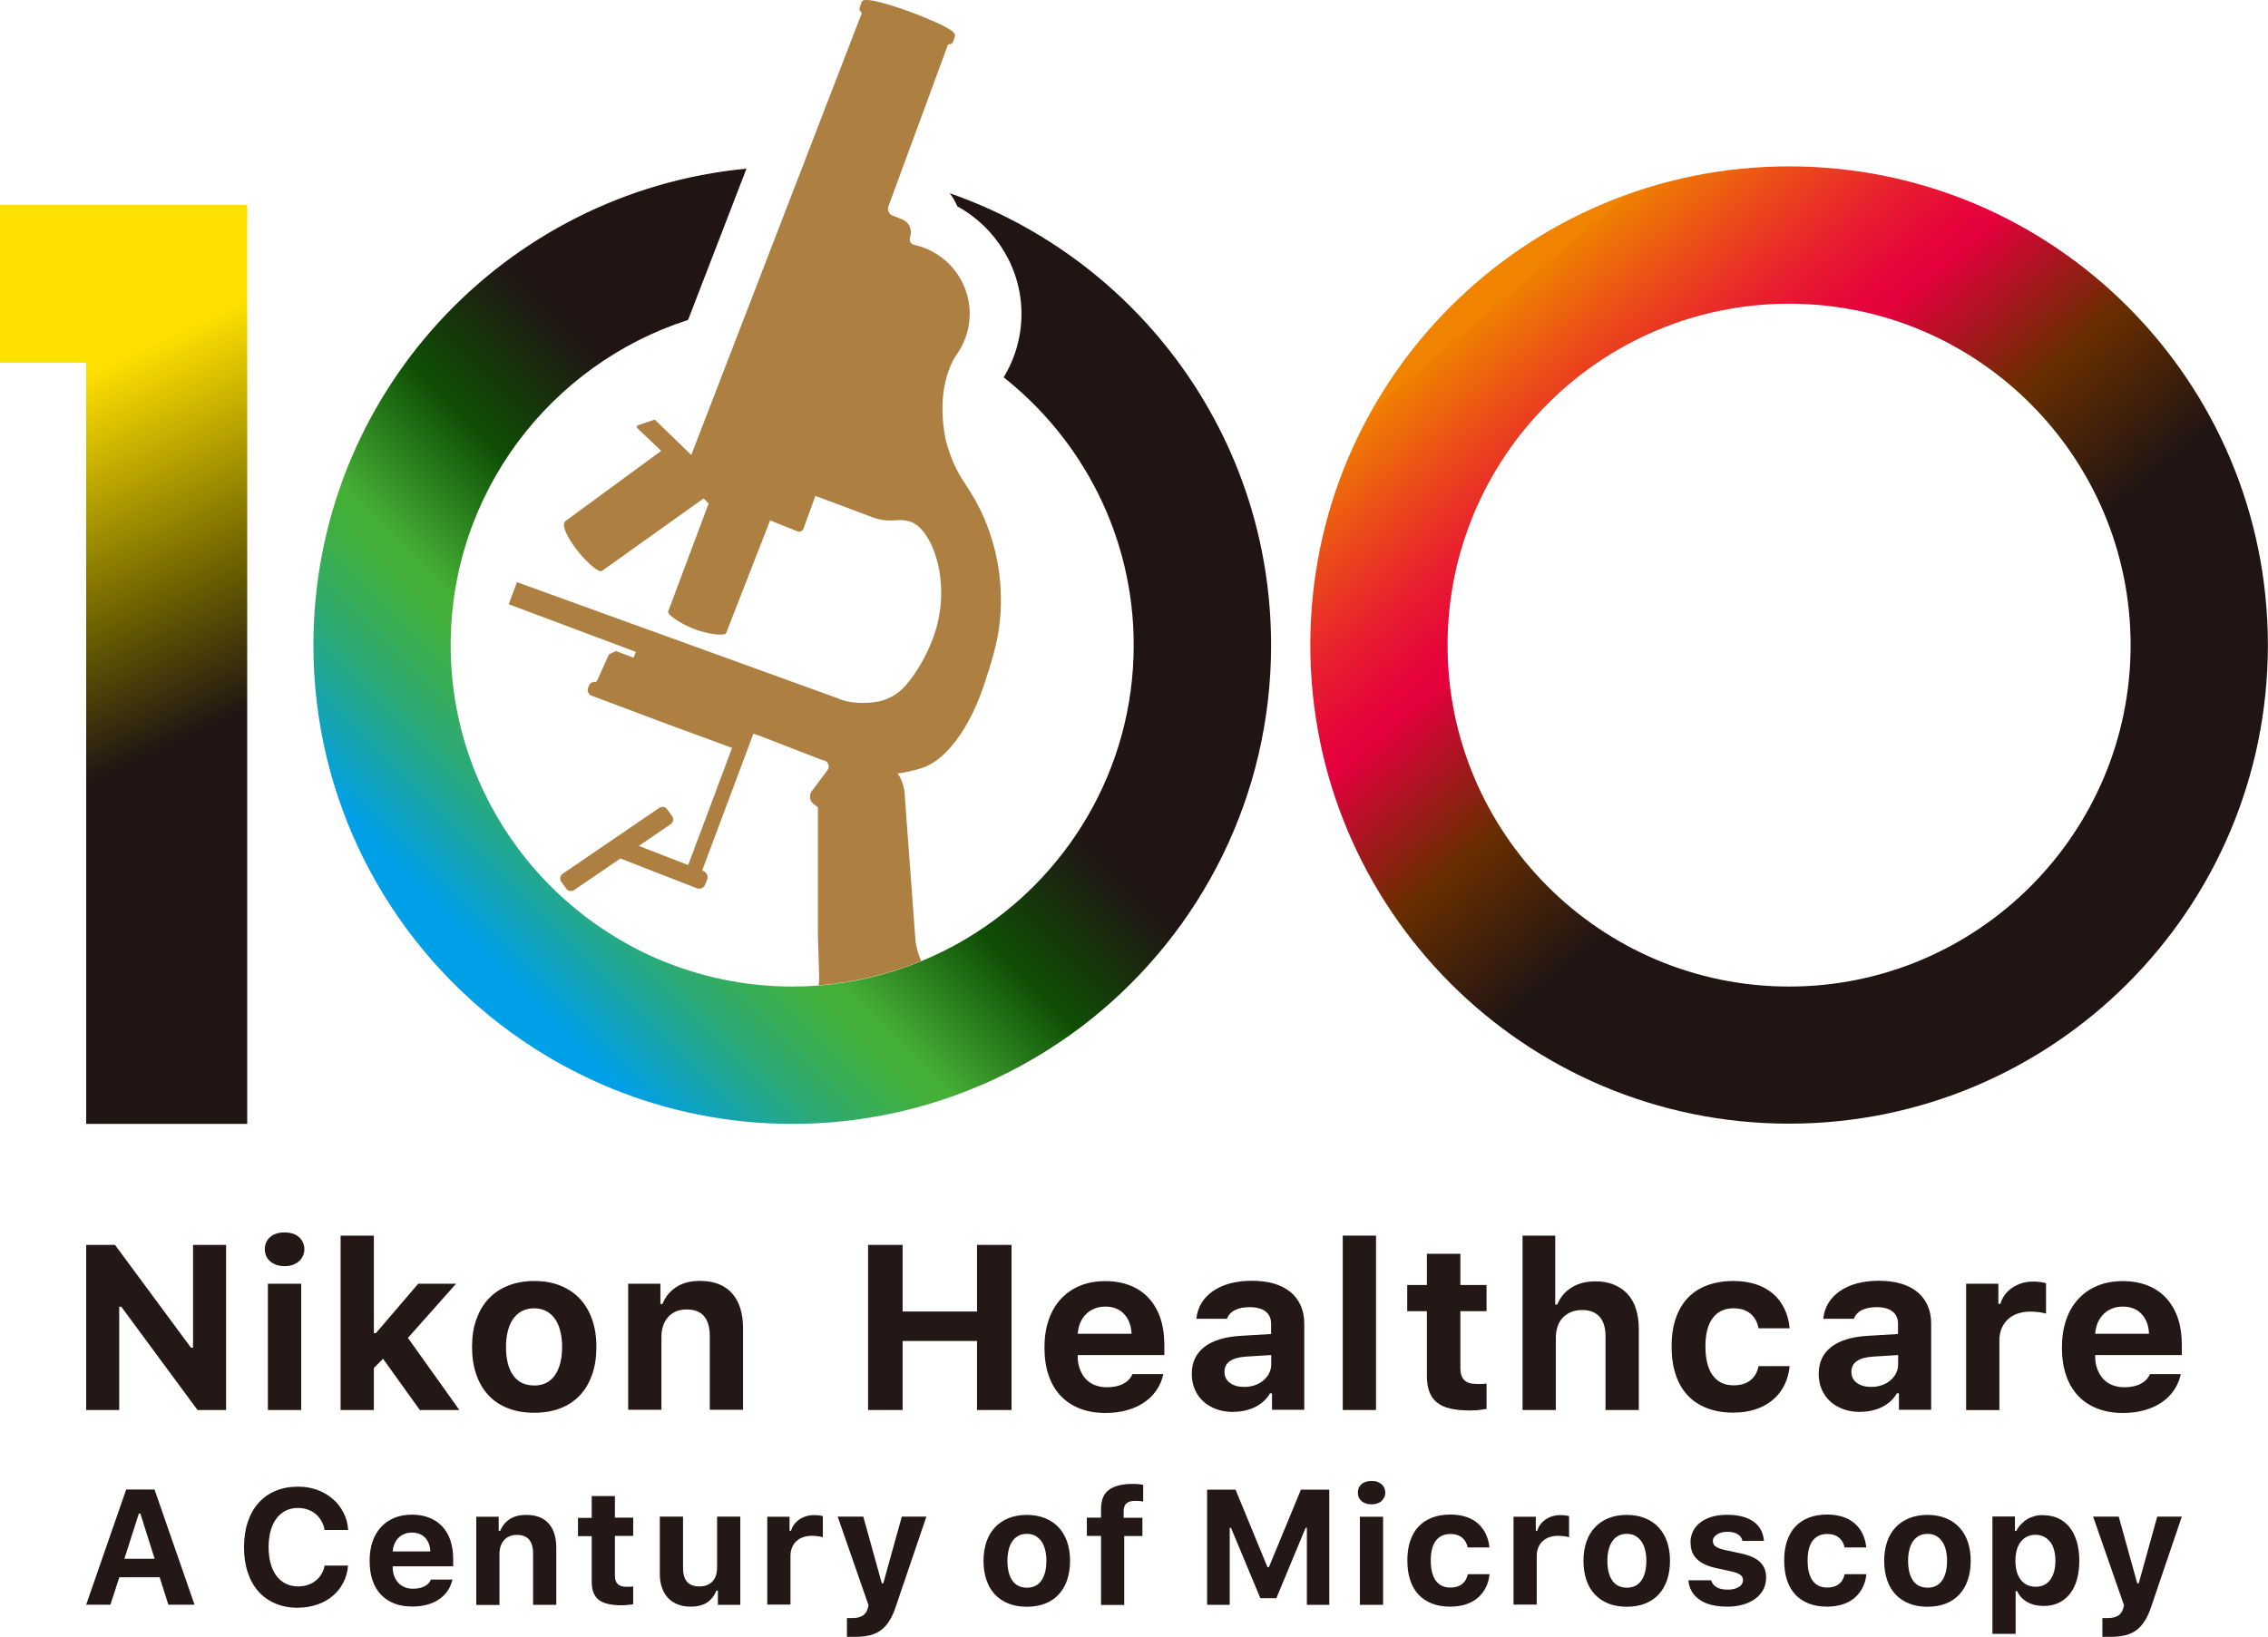
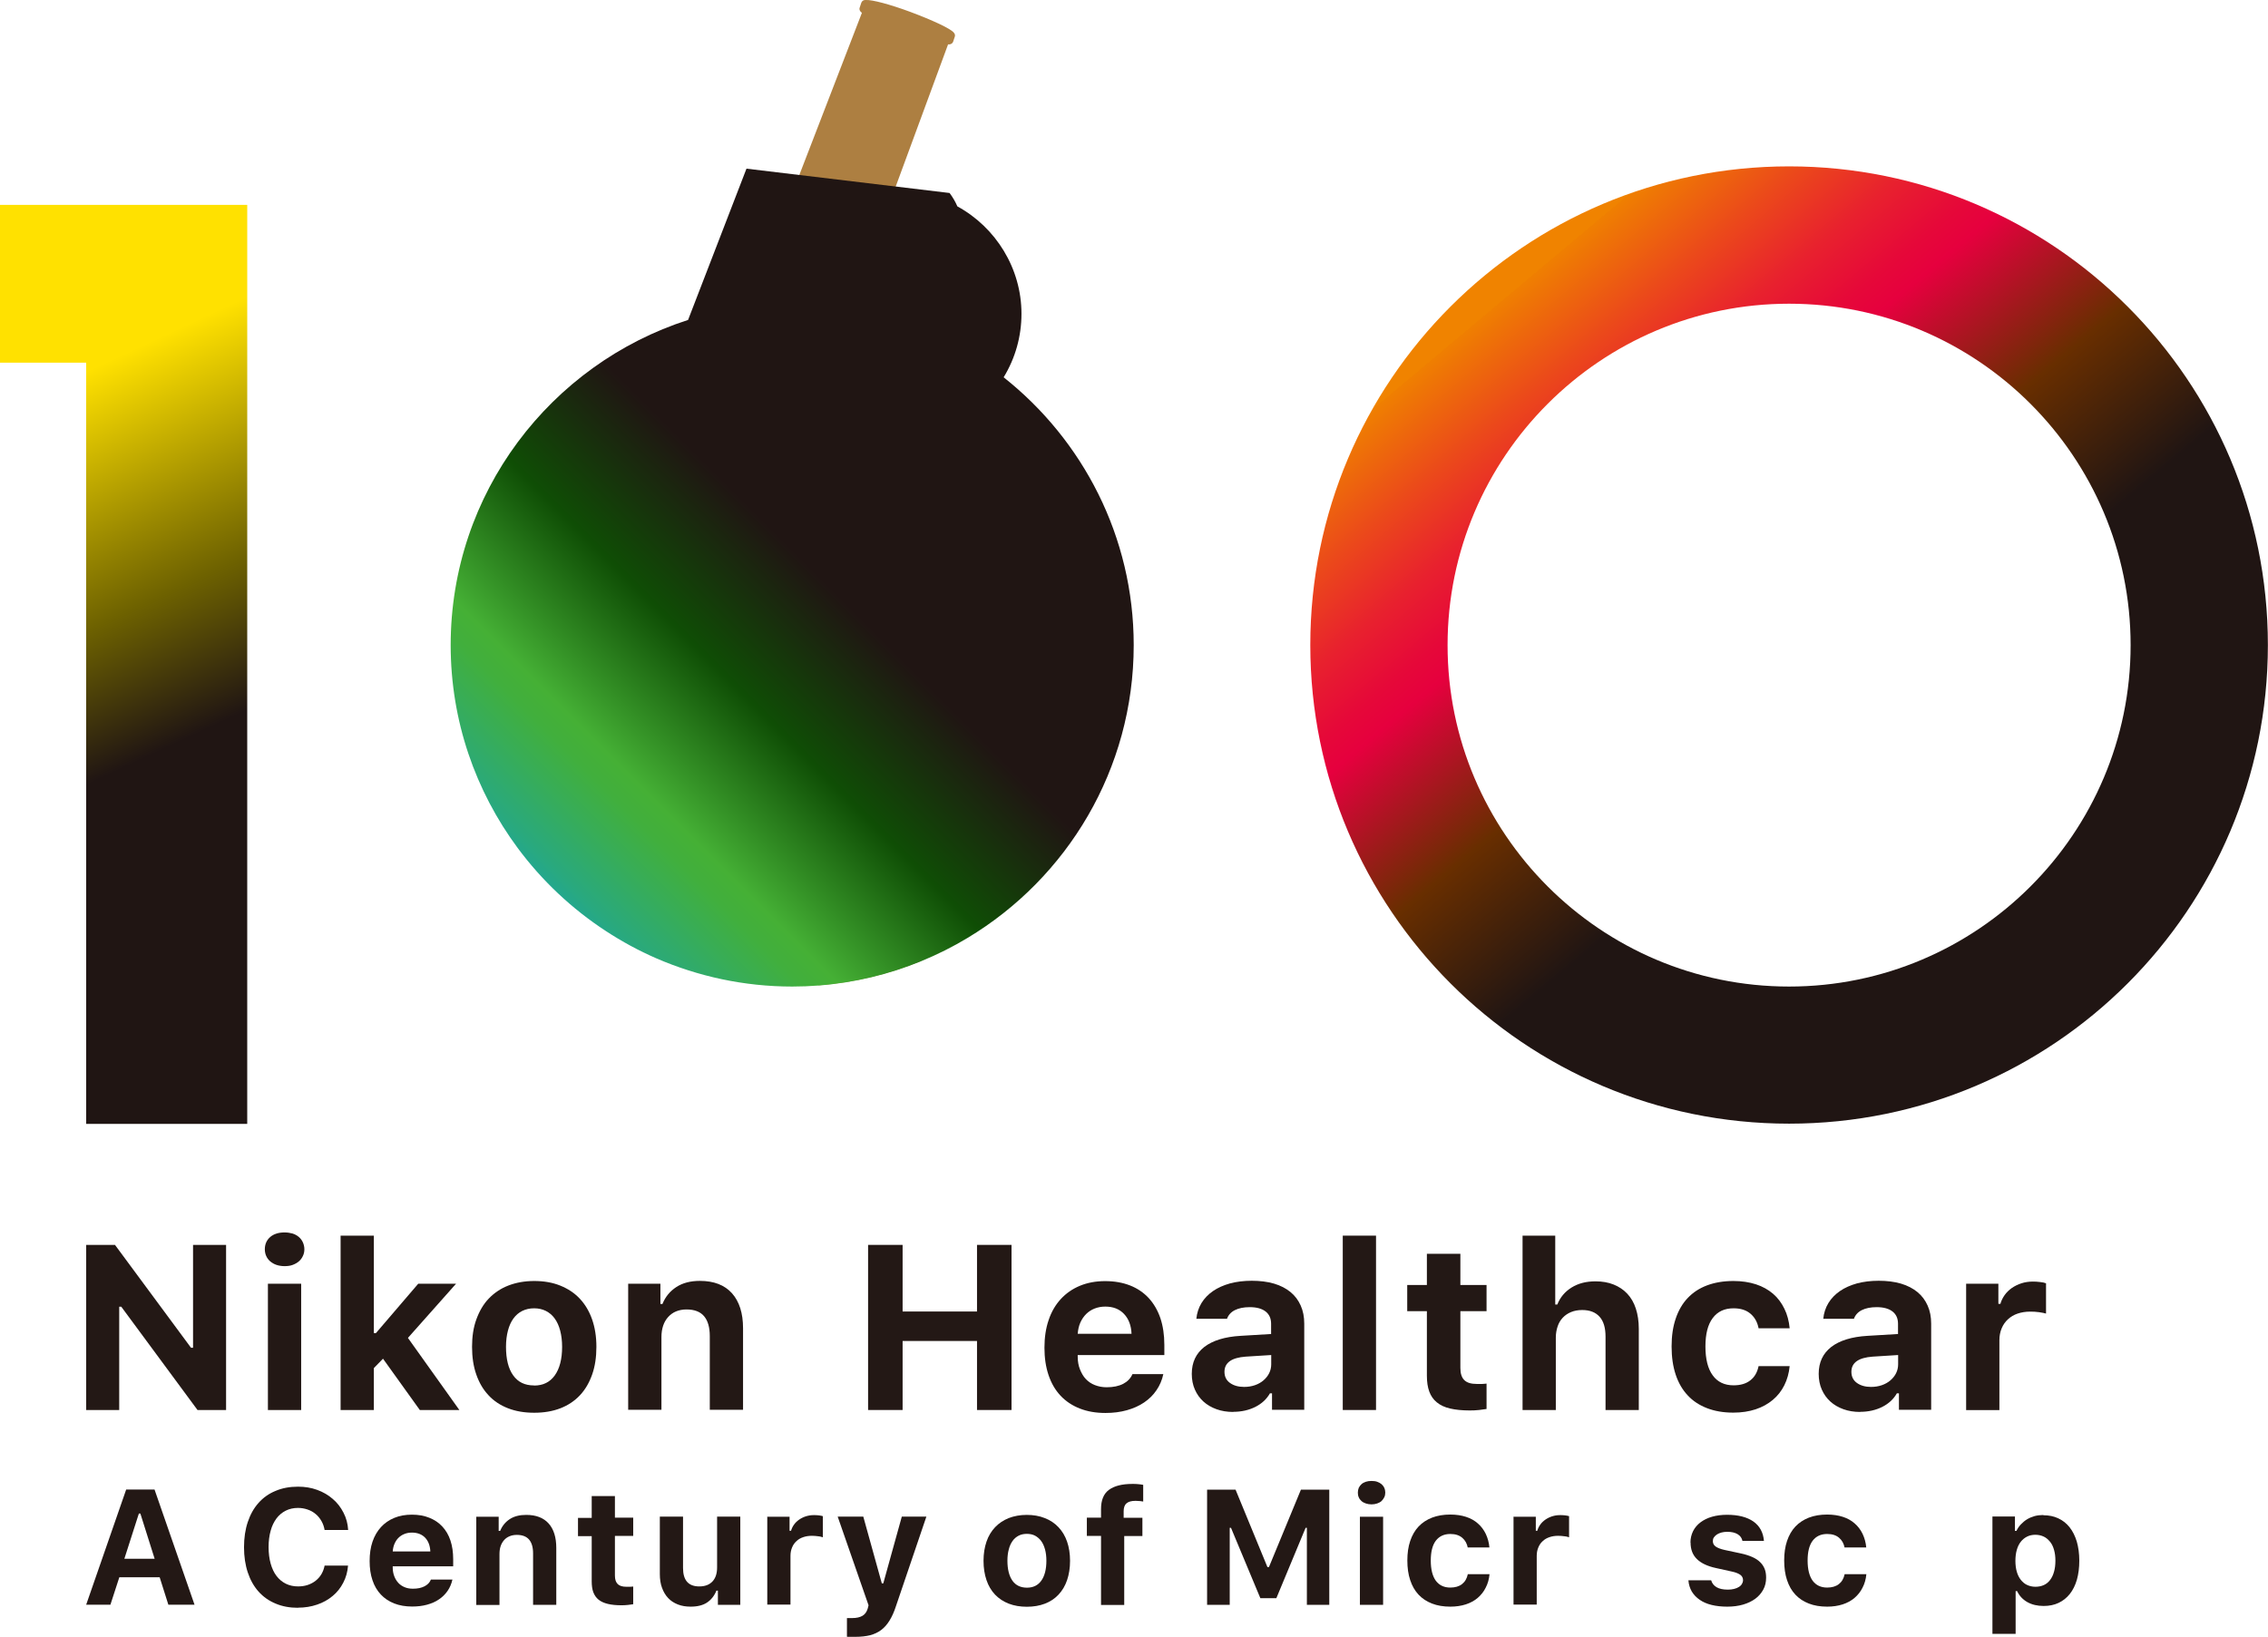
<svg xmlns="http://www.w3.org/2000/svg" id="b" viewBox="0 0 198.43 143.25">
  <defs>
    <style>.g{fill:none;}.h{fill:url(#f);}.i{fill:url(#e);}.j{fill:url(#d);}.k{fill:#231815;}.l{fill:#ad7f41;}</style>
    <linearGradient id="d" x1="-3.42" y1="19.53" x2="31.24" y2="93.87" gradientUnits="userSpaceOnUse">
      <stop offset=".2" stop-color="#ffe100" />
      <stop offset=".45" stop-color="#6e6200" />
      <stop offset=".6" stop-color="#201513" />
    </linearGradient>
    <linearGradient id="e" x1="117.14" y1="9.52" x2="173.8" y2="77.03" gradientUnits="userSpaceOnUse">
      <stop offset=".25" stop-color="#f08300" />
      <stop offset=".25" stop-color="#ef7f01" />
      <stop offset=".34" stop-color="#eb481b" />
      <stop offset=".41" stop-color="#e8212e" />
      <stop offset=".47" stop-color="#e60839" />
      <stop offset=".5" stop-color="#e6003e" />
      <stop offset=".65" stop-color="#682e00" />
      <stop offset=".8" stop-color="#201513" />
    </linearGradient>
    <linearGradient id="f" x1="28.24" y1="97.52" x2="84.78" y2="40.98" gradientUnits="userSpaceOnUse">
      <stop offset=".25" stop-color="#00a0e9" />
      <stop offset=".31" stop-color="#14a4b4" />
      <stop offset=".37" stop-color="#29a97e" />
      <stop offset=".43" stop-color="#38ad56" />
      <stop offset=".47" stop-color="#41af3d" />
      <stop offset=".5" stop-color="#45b035" />
      <stop offset=".65" stop-color="#0f4e05" />
      <stop offset=".8" stop-color="#201513" />
    </linearGradient>
  </defs>
  <g id="c">
    <path class="j" d="M21.63,17.94v80.42H7.54V31.74H0v-13.81h21.63Z" />
    <path class="i" d="M156.53,26.58c16.48,0,29.88,13.4,29.88,29.88s-13.4,29.88-29.88,29.88-29.88-13.4-29.88-29.88,13.4-29.88,29.88-29.88h0ZM156.53,14.56c-23.14,0-41.89,18.76-41.89,41.89s18.76,41.89,41.89,41.89,41.89-18.76,41.89-41.89-18.76-41.89-41.89-41.89h0Z" />
    <polygon class="g" points="84.44 42.34 84.44 42.34 84.44 42.33 84.44 42.34" />
    <path class="l" d="M84.46,42.36l-.02-.03s0,0,0,0c0,0,0,.01.01.02Z" />
    <path class="l" d="M80.08,82.1l-.91-12.31c0-.79-.24-1.52-.65-2.13.06.09,1.32-.22,1.5-.26.55-.13,1.08-.32,1.57-.62.8-.49,1.47-1.2,2.03-1.94,1.15-1.51,1.95-3.3,2.54-5.1.54-1.63,1.05-3.26,1.27-4.97.43-3.4-.12-6.9-1.59-10-.4-.85-.88-1.65-1.4-2.43,0,0,0,0,0-.01h0c-.76-1.09-1.33-2.39-1.7-3.83-.89-4.41.56-6.89.9-7.39.75-1.02,1.2-2.28,1.2-3.65,0-2.96-2.08-5.43-4.86-6.03-.31-.07-.47-.39-.36-.69.23-.62-.08-1.31-.7-1.55l-.77-.3c-.34-.1-.54-.46-.43-.81l5.23-14.2c.19.04.38-.06.44-.23l.14-.42c.05-.12.02-.26-.07-.36-.26-.36-1.92-1.12-3.82-1.83C77.86.38,76.31-.03,75.76,0c-.18-.02-.34.07-.4.23l-.14.42c-.07.17.02.37.19.47l-14.93,38.7-3.2-3.1-1.47.5c-.1.04-.13.17-.06.24l2.1,2-8.36,6.13c-.3.21-.17.91.68,2.13.85,1.22,2.19,2.46,2.49,2.25l8.9-6.35.44.45-3.54,9.44c-.11.28,1.14,1.11,2.3,1.55,1.16.44,2.66.63,2.77.35l3.85-9.87,2.42.97c.19.07.41-.03.49-.22l1.05-2.89s2.44.91,2.44.91l2.58.97c.65.24,1.34.32,2.03.25.48-.05.93,0,1.33.15,1.91.72,3.65,5.51,1.91,10.18-.61,1.63-1.46,3.05-2.42,4.16-.69.79-1.64,1.3-2.68,1.43-2.1.27-3.24-.34-3.24-.34l-28.06-10.16-.72,1.93,11.12,4.17h0s-.19.51-.19.51l-1.55-.58-.61.28-.99,2.21-.11.2c-.6-.06-.68.42-.68.42l-.05.13c-.1.26.04.56.3.66l6.42,2.41,5.88,2.16-1.4,3.75-.64,1.71-1.8,4.8-4.32-1.68,2.79-1.9c.23-.16.28-.47.12-.7l-.43-.6c-.16-.23-.47-.28-.7-.12l-8.44,5.76c-.23.16-.28.47-.12.7l.43.6c.16.23.47.28.7.12l4.04-2.76,6.69,2.61c.29.11.62-.04.73-.33l.17-.44c.11-.29-.04-.62-.33-.74l-.11-.04,4.49-11.99.95.35,5.02,1.95.19.04c.4.09.56.57.3.89,0,0,0,0,0,0l-1.35,1.8c-.27.36-.2.87.16,1.14l.37.28v11.24s.11,3.09.11,3.58c0,.18,0,.47-.06.76,3.15-.24,6.17-.98,8.98-2.13-.28-.63-.46-1.31-.51-2.01Z" />
-     <path class="h" d="M83.08,16.89c.27.36.5.75.68,1.17,3.37,1.84,5.61,5.43,5.61,9.4,0,1.98-.54,3.89-1.56,5.56,6.92,5.48,11.38,13.94,11.38,23.44,0,10.87-5.83,20.39-14.53,25.62-1.29.78-2.65,1.46-4.06,2.04-2.81,1.15-5.82,1.89-8.98,2.13-.76.06-1.53.09-2.31.09-4.22,0-8.24-.89-11.89-2.47-1.54-.67-3.01-1.47-4.4-2.38-2.99-1.95-5.61-4.42-7.73-7.28-3.68-4.97-5.86-11.11-5.86-17.75,0-13.3,8.73-24.59,20.77-28.46l5.11-13.24c-21.26,2.02-37.89,19.91-37.89,41.7,0,13.51,6.4,25.52,16.33,33.18,1.3,1,2.66,1.93,4.08,2.78,1.81,1.08,3.71,2.03,5.68,2.84,4.88,1.99,10.21,3.1,15.81,3.1,6.11,0,11.91-1.32,17.15-3.67,1.82-.82,3.58-1.77,5.25-2.83,1.32-.84,2.6-1.74,3.81-2.72,9.56-7.68,15.68-19.46,15.68-32.67,0-18.31-11.75-33.86-28.12-39.56Z" />
+     <path class="h" d="M83.08,16.89c.27.36.5.75.68,1.17,3.37,1.84,5.61,5.43,5.61,9.4,0,1.98-.54,3.89-1.56,5.56,6.92,5.48,11.38,13.94,11.38,23.44,0,10.87-5.83,20.39-14.53,25.62-1.29.78-2.65,1.46-4.06,2.04-2.81,1.15-5.82,1.89-8.98,2.13-.76.06-1.53.09-2.31.09-4.22,0-8.24-.89-11.89-2.47-1.54-.67-3.01-1.47-4.4-2.38-2.99-1.95-5.61-4.42-7.73-7.28-3.68-4.97-5.86-11.11-5.86-17.75,0-13.3,8.73-24.59,20.77-28.46l5.11-13.24Z" />
    <path class="k" d="M7.54,123.4v-14.45h2.52l6.65,9h.18v-9h2.89v14.45h-2.5l-6.67-9.04h-.18v9.04h-2.89Z" />
    <path class="k" d="M24.9,110.81c-.26,0-.5-.04-.71-.11-.21-.07-.4-.18-.55-.31s-.27-.29-.35-.47c-.08-.18-.12-.38-.12-.59s.04-.42.12-.6c.08-.18.2-.34.35-.47s.33-.23.55-.3c.21-.07.45-.1.71-.1s.5.04.71.1c.21.07.39.17.54.3.15.13.27.29.35.47.08.18.13.38.13.6s-.04.41-.13.59c-.08.18-.2.34-.35.47-.15.13-.33.23-.54.31s-.45.11-.71.11ZM23.44,112.35h2.91v11.05h-2.91v-11.05Z" />
    <path class="k" d="M36.59,112.35h3.31l-4.21,4.74,4.5,6.31h-3.46l-3.22-4.49-.8.82v3.67h-2.91v-15.26h2.91v8.53h.18l3.7-4.32Z" />
    <path class="k" d="M46.73,123.64c-.85,0-1.61-.13-2.28-.39-.67-.26-1.25-.64-1.71-1.14-.47-.5-.82-1.1-1.07-1.82-.25-.71-.37-1.52-.37-2.42s.12-1.7.38-2.41.61-1.32,1.08-1.81,1.04-.88,1.71-1.14,1.43-.4,2.27-.4,1.6.13,2.27.4,1.24.64,1.71,1.14.83,1.1,1.08,1.81c.25.71.38,1.51.38,2.41s-.12,1.71-.37,2.42c-.25.71-.6,1.32-1.07,1.82-.47.5-1.04.88-1.71,1.14-.67.26-1.44.39-2.28.39ZM46.73,121.26c.78,0,1.38-.29,1.81-.89.42-.59.64-1.42.64-2.5,0-.53-.06-1-.17-1.42-.11-.42-.27-.77-.48-1.06-.21-.29-.47-.51-.77-.66-.3-.15-.64-.23-1.03-.23s-.73.08-1.04.23c-.3.15-.56.37-.77.66s-.37.64-.48,1.06c-.11.42-.17.89-.17,1.42,0,1.08.21,1.92.63,2.5.42.59,1.02.88,1.81.88Z" />
    <path class="k" d="M54.96,112.35h2.82v1.77h.18c.25-.63.66-1.12,1.21-1.48.55-.36,1.24-.54,2.06-.54,1.23,0,2.16.36,2.81,1.08.64.72.97,1.74.97,3.06v7.14h-2.91v-6.45c0-.77-.17-1.35-.5-1.74s-.84-.59-1.54-.59c-.34,0-.64.06-.91.17-.27.11-.5.28-.69.49-.19.21-.34.46-.44.76-.1.3-.15.63-.15.99v6.37h-2.91v-11.05Z" />
    <path class="k" d="M85.48,123.4v-6.04h-6.51v6.04h-3.02v-14.45h3.02v5.83h6.51v-5.83h3.02v14.45h-3.02Z" />
    <path class="k" d="M101.78,120.26c-.11.52-.31.99-.6,1.41-.28.42-.64.77-1.08,1.07s-.94.52-1.51.68c-.57.16-1.19.24-1.87.24-.84,0-1.59-.13-2.25-.39-.66-.26-1.22-.63-1.68-1.12-.46-.49-.81-1.09-1.05-1.8s-.36-1.51-.36-2.4.12-1.71.37-2.43c.24-.72.6-1.33,1.06-1.83.46-.5,1.02-.89,1.67-1.16s1.39-.41,2.21-.41,1.54.13,2.18.38c.64.25,1.18.62,1.63,1.1.44.48.78,1.06,1.02,1.75.23.69.35,1.47.35,2.35v.89h-7.58v.15c0,.41.07.79.2,1.11s.29.61.51.84c.22.23.48.41.79.53.31.12.65.19,1.03.19.58,0,1.06-.1,1.45-.3.38-.2.65-.48.81-.85h2.71ZM96.7,114.35c-.34,0-.65.06-.93.17s-.53.27-.74.48c-.21.21-.38.46-.51.75-.13.29-.2.62-.23.98h4.71c-.03-.73-.25-1.31-.66-1.74s-.95-.64-1.64-.64Z" />
    <path class="k" d="M107.89,123.57c-.53,0-1.02-.08-1.46-.24-.44-.16-.82-.38-1.14-.67-.32-.29-.57-.64-.75-1.05-.18-.41-.27-.87-.27-1.37,0-1.01.37-1.79,1.1-2.36.73-.56,1.79-.89,3.17-.97l2.67-.16v-.9c0-.46-.16-.82-.48-1.07-.32-.25-.78-.38-1.39-.38-.53,0-.96.09-1.3.26s-.57.43-.69.76h-2.68c.05-.51.2-.97.45-1.38.25-.41.59-.76,1.01-1.05.42-.29.92-.51,1.49-.67.57-.15,1.2-.23,1.9-.23s1.38.08,1.95.25c.57.17,1.05.42,1.44.74s.68.71.89,1.18.31.99.31,1.58v7.54h-2.82v-1.44h-.18c-.29.51-.71.9-1.28,1.19-.56.28-1.21.43-1.93.43ZM108.85,121.38c.34,0,.65-.05.94-.15.29-.1.54-.24.75-.42.21-.18.38-.39.5-.63s.18-.5.18-.78v-.81l-2.23.14c-1.24.09-1.86.53-1.86,1.33,0,.41.16.74.48.97.32.23.73.35,1.24.35Z" />
    <path class="k" d="M117.48,108.14h2.91v15.26h-2.91v-15.26Z" />
    <path class="k" d="M127.77,109.73v2.73h2.29v2.29h-2.29v4.97c0,.48.11.83.34,1.06.23.23.59.34,1.09.34.19,0,.35,0,.47,0s.25-.02.39-.03v2.22c-.18.03-.4.06-.66.09-.26.03-.53.04-.81.04-.67,0-1.25-.06-1.72-.17-.47-.11-.86-.29-1.16-.54-.3-.24-.52-.56-.66-.94-.14-.38-.21-.84-.21-1.38v-5.66h-1.72v-2.29h1.72v-2.73h2.91Z" />
    <path class="k" d="M133.21,108.14h2.86v6.03h.18c.25-.63.67-1.13,1.25-1.49.58-.36,1.27-.54,2.09-.54.59,0,1.12.09,1.59.28s.86.45,1.19.8.58.78.75,1.3.26,1.11.26,1.77v7.11h-2.91v-6.42c0-.77-.17-1.35-.52-1.74s-.85-.59-1.52-.59c-.37,0-.69.06-.98.18s-.52.28-.72.49c-.2.21-.35.46-.45.76s-.16.62-.16.98v6.34h-2.91v-15.26Z" />
    <path class="k" d="M153.86,116.25c-.1-.53-.33-.95-.7-1.27-.37-.32-.86-.48-1.49-.48-.79,0-1.39.28-1.82.85s-.64,1.4-.64,2.49.21,1.95.64,2.53c.42.58,1.03.87,1.82.87.6,0,1.09-.14,1.46-.43.37-.28.62-.7.73-1.25h2.72c-.06.62-.22,1.18-.47,1.68-.25.5-.59.93-1.01,1.28-.42.35-.92.63-1.5.82-.58.19-1.23.29-1.95.29-.86,0-1.63-.13-2.3-.39s-1.24-.63-1.69-1.12c-.46-.49-.81-1.09-1.05-1.81s-.36-1.54-.36-2.47.12-1.73.36-2.44c.24-.71.59-1.32,1.05-1.8.46-.49,1.03-.86,1.7-1.11.67-.25,1.44-.38,2.3-.38.73,0,1.38.1,1.97.29.58.19,1.08.47,1.5.83s.74.8.99,1.31c.25.51.4,1.08.46,1.71h-2.72Z" />
    <path class="k" d="M162.74,123.57c-.53,0-1.02-.08-1.46-.24-.44-.16-.82-.38-1.14-.67-.32-.29-.57-.64-.75-1.05-.18-.41-.27-.87-.27-1.37,0-1.01.37-1.79,1.1-2.36.73-.56,1.79-.89,3.17-.97l2.67-.16v-.9c0-.46-.16-.82-.48-1.07-.32-.25-.78-.38-1.39-.38-.53,0-.96.09-1.3.26s-.57.43-.69.76h-2.68c.05-.51.2-.97.45-1.38.25-.41.59-.76,1.01-1.05.42-.29.92-.51,1.49-.67.57-.15,1.2-.23,1.9-.23s1.38.08,1.95.25c.57.17,1.05.42,1.44.74s.68.71.89,1.18.31.99.31,1.58v7.54h-2.82v-1.44h-.18c-.29.51-.71.9-1.28,1.19-.56.28-1.21.43-1.93.43ZM163.7,121.38c.34,0,.65-.05.94-.15.29-.1.54-.24.75-.42.21-.18.38-.39.5-.63s.18-.5.18-.78v-.81l-2.23.14c-1.24.09-1.86.53-1.86,1.33,0,.41.16.74.48.97.32.23.73.35,1.24.35Z" />
    <path class="k" d="M172.02,112.35h2.82v1.76h.18c.07-.27.2-.53.37-.77.17-.24.38-.44.63-.62.25-.17.53-.31.84-.41.31-.1.64-.15,1-.15.2,0,.41.01.63.04.22.02.39.06.52.11v2.65c-.06-.02-.14-.04-.25-.06s-.22-.04-.35-.06-.26-.03-.4-.04-.27-.01-.39-.01c-.4,0-.76.06-1.09.17s-.61.28-.85.5c-.24.22-.42.48-.55.79-.13.31-.2.65-.2,1.04v6.12h-2.91v-11.05Z" />
-     <path class="k" d="M190.8,120.26c-.11.52-.31.99-.6,1.41-.28.42-.64.77-1.08,1.07s-.94.52-1.51.68c-.57.16-1.19.24-1.87.24-.84,0-1.59-.13-2.25-.39-.66-.26-1.22-.63-1.68-1.12-.46-.49-.81-1.09-1.05-1.8s-.36-1.51-.36-2.4.12-1.71.37-2.43c.24-.72.6-1.33,1.06-1.83.46-.5,1.02-.89,1.67-1.16s1.39-.41,2.21-.41,1.54.13,2.18.38c.64.25,1.18.62,1.63,1.1.44.48.78,1.06,1.02,1.75.23.69.35,1.47.35,2.35v.89h-7.58v.15c0,.41.07.79.2,1.11s.29.61.51.84c.22.23.48.41.79.53.31.12.65.19,1.03.19.58,0,1.06-.1,1.45-.3.38-.2.65-.48.81-.85h2.71ZM185.72,114.35c-.34,0-.65.06-.93.17s-.53.27-.74.48c-.21.21-.38.46-.51.75-.13.29-.2.62-.23.98h4.71c-.03-.73-.25-1.31-.66-1.74s-.95-.64-1.64-.64Z" />
    <path class="k" d="M13.98,138.04h-3.54l-.78,2.4h-2.12l3.5-10.08h2.48l3.5,10.08h-2.29l-.76-2.4ZM10.89,136.42h2.64l-1.25-3.96h-.13l-1.27,3.96Z" />
    <path class="k" d="M26.08,140.71c-.73,0-1.39-.12-1.97-.37-.58-.24-1.08-.59-1.49-1.05s-.72-1.01-.94-1.67c-.22-.66-.33-1.39-.33-2.21s.11-1.56.33-2.21c.22-.66.53-1.21.94-1.67.41-.46.9-.81,1.49-1.05.58-.25,1.24-.37,1.97-.37.6,0,1.15.09,1.67.28.52.19.97.45,1.36.79.39.33.7.73.94,1.2.24.46.38.97.41,1.52h-2.06c-.05-.29-.14-.55-.28-.79-.14-.24-.3-.44-.51-.61-.2-.17-.43-.3-.7-.39-.26-.09-.54-.14-.84-.14-.4,0-.75.08-1.07.24s-.59.39-.81.68c-.22.3-.4.66-.51,1.08-.12.42-.18.9-.18,1.43s.06,1.01.18,1.44c.12.43.29.79.51,1.08s.49.52.81.68c.32.16.68.24,1.08.24.3,0,.58-.04.85-.13.26-.09.49-.21.69-.37.2-.16.37-.35.5-.57s.23-.48.28-.75h2.05c-.04.54-.18,1.04-.42,1.5s-.54.84-.93,1.16c-.38.32-.84.58-1.35.75-.52.18-1.08.27-1.68.27Z" />
    <path class="k" d="M39.58,138.25c-.08.36-.22.69-.42.98-.2.29-.45.54-.75.74-.3.21-.65.36-1.05.47s-.83.16-1.3.16c-.59,0-1.11-.09-1.57-.27-.46-.18-.85-.44-1.17-.78-.32-.34-.57-.76-.73-1.25-.17-.49-.25-1.05-.25-1.68s.08-1.19.25-1.69c.17-.5.42-.93.74-1.28.32-.35.71-.62,1.17-.81.46-.19.97-.28,1.54-.28s1.08.09,1.52.27c.45.18.83.43,1.14.77.31.33.55.74.71,1.22s.24,1.03.24,1.64v.62h-5.29v.1c0,.29.05.55.14.78.09.23.21.42.36.58s.33.28.55.37c.21.09.45.13.72.13.41,0,.74-.07,1.01-.21.27-.14.46-.33.56-.59h1.89ZM36.03,134.13c-.24,0-.45.04-.65.12s-.37.19-.51.33c-.15.14-.26.32-.35.52-.09.2-.14.43-.16.68h3.29c-.02-.51-.18-.92-.46-1.21s-.67-.44-1.15-.44Z" />
    <path class="k" d="M41.66,132.74h1.97v1.24h.13c.18-.44.46-.78.84-1.03.38-.25.86-.37,1.44-.37.86,0,1.51.25,1.96.75s.67,1.22.67,2.14v4.98h-2.03v-4.5c0-.54-.12-.94-.35-1.21-.23-.27-.59-.41-1.07-.41-.24,0-.45.04-.64.12-.19.08-.35.19-.48.34-.13.15-.23.32-.3.53-.07.21-.1.44-.1.69v4.45h-2.03v-7.71Z" />
    <path class="k" d="M53.8,130.91v1.91h1.6v1.6h-1.6v3.47c0,.34.08.58.24.74.16.16.41.24.76.24.14,0,.24,0,.33,0,.08,0,.17-.01.27-.02v1.55c-.13.02-.28.04-.46.06-.18.02-.37.03-.56.03-.47,0-.87-.04-1.2-.12-.33-.08-.6-.2-.81-.37-.21-.17-.36-.39-.46-.65-.1-.27-.14-.59-.14-.96v-3.95h-1.2v-1.6h1.2v-1.91h2.03Z" />
    <path class="k" d="M64.78,140.45h-1.97v-1.24h-.13c-.18.45-.46.8-.82,1.04s-.84.36-1.43.36c-.42,0-.79-.06-1.12-.19-.33-.13-.62-.31-.85-.56-.23-.24-.41-.54-.54-.9-.13-.35-.19-.75-.19-1.2v-5.03h2.03v4.5c0,1.07.47,1.61,1.42,1.61.51,0,.89-.15,1.16-.44s.4-.7.4-1.22v-4.45h2.03v7.71Z" />
    <path class="k" d="M67.11,132.74h1.97v1.23h.13c.05-.19.14-.37.26-.54.12-.17.27-.31.44-.43s.37-.22.58-.29c.22-.07.45-.11.7-.11.14,0,.29,0,.44.02.15.02.27.04.36.07v1.85s-.1-.03-.17-.05c-.07-.02-.16-.03-.24-.04-.09-.01-.18-.02-.28-.03-.1,0-.19-.01-.27-.01-.28,0-.53.04-.76.12-.23.08-.43.19-.59.35-.17.15-.29.33-.38.55-.09.21-.14.46-.14.73v4.27h-2.03v-7.71Z" />
    <path class="k" d="M74.87,143.25h-.14c-.07,0-.16,0-.24,0-.09,0-.17,0-.25,0-.08,0-.12,0-.14-.01v-1.63s.05,0,.09,0c.04,0,.09,0,.14,0h.23c.38,0,.68-.07.9-.2.22-.13.37-.34.46-.64l.07-.28-2.7-7.76h2.24l1.62,5.84h.13l1.62-5.84h2.15l-2.66,7.83c-.16.5-.35.92-.56,1.26-.21.34-.45.62-.73.83-.28.21-.6.36-.97.46-.37.09-.79.14-1.27.14Z" />
    <path class="k" d="M89.85,140.62c-.59,0-1.12-.09-1.59-.27-.47-.18-.87-.45-1.2-.79-.33-.35-.58-.77-.75-1.27-.17-.5-.26-1.06-.26-1.69s.09-1.18.26-1.68c.17-.5.43-.92.75-1.26.33-.35.73-.61,1.19-.8.47-.18,1-.28,1.58-.28s1.11.09,1.58.28c.47.18.87.45,1.2.8.33.35.58.77.75,1.26s.26,1.06.26,1.68-.09,1.19-.26,1.69c-.17.5-.42.92-.75,1.27-.33.35-.72.61-1.19.79-.47.18-1,.27-1.59.27ZM89.85,138.95c.55,0,.97-.21,1.26-.62s.44-.99.44-1.74c0-.37-.04-.7-.12-.99-.08-.29-.19-.54-.34-.74-.15-.2-.33-.35-.53-.46-.21-.11-.45-.16-.72-.16s-.51.05-.72.16c-.21.11-.39.26-.53.46-.14.2-.26.45-.33.74-.08.29-.12.62-.12.99,0,.75.15,1.34.44,1.75.29.41.72.61,1.27.61Z" />
    <path class="k" d="M96.33,134.42h-1.24v-1.6h1.24v-.75c0-.78.23-1.34.69-1.68.46-.34,1.14-.52,2.05-.52.2,0,.37,0,.51.02.14.01.29.03.44.06v1.46c-.07-.01-.16-.03-.28-.04-.12-.01-.25-.02-.39-.02-.36,0-.62.07-.79.22-.17.14-.25.38-.25.69v.57h1.64v1.6h-1.59v6.03h-2.03v-6.03Z" />
    <path class="k" d="M105.61,140.45v-10.08h2.49l2.79,6.78h.13l2.8-6.78h2.48v10.08h-1.96v-6.74h-.11l-2.56,6.16h-1.4l-2.57-6.16h-.11v6.74h-1.96Z" />
    <path class="k" d="M120,131.66c-.18,0-.35-.03-.5-.08-.15-.05-.28-.12-.38-.21s-.19-.2-.24-.33c-.06-.13-.08-.26-.08-.41s.03-.29.08-.42c.06-.12.14-.23.24-.32s.23-.16.38-.21c.15-.05.31-.07.5-.07s.35.02.49.07c.15.05.27.12.38.21.1.09.19.2.24.32.06.13.09.27.09.42s-.03.29-.09.41-.14.23-.24.33c-.1.09-.23.16-.38.21-.15.05-.31.08-.49.08ZM118.98,132.74h2.03v7.71h-2.03v-7.71Z" />
    <path class="k" d="M128.42,135.46c-.07-.37-.23-.66-.49-.88-.26-.22-.6-.33-1.04-.33-.55,0-.97.2-1.27.59-.3.4-.44.98-.44,1.74s.15,1.36.44,1.76c.3.4.72.6,1.27.6.42,0,.76-.1,1.02-.3.26-.2.43-.49.51-.87h1.9c-.04.43-.15.83-.33,1.17-.17.35-.41.65-.7.9-.29.25-.64.44-1.04.57-.4.13-.86.2-1.36.2-.6,0-1.14-.09-1.6-.27-.47-.18-.86-.44-1.18-.78-.32-.34-.56-.76-.73-1.27-.17-.5-.25-1.08-.25-1.72s.08-1.21.25-1.71c.17-.5.41-.92.73-1.26.32-.34.72-.6,1.18-.78.47-.18,1-.27,1.6-.27.51,0,.97.07,1.37.2.41.13.76.33,1.04.58.29.25.52.56.69.91.17.36.28.75.32,1.19h-1.9Z" />
    <path class="k" d="M132.4,132.74h1.97v1.23h.13c.05-.19.14-.37.26-.54.12-.17.27-.31.44-.43s.37-.22.58-.29c.22-.07.45-.11.7-.11.14,0,.29,0,.44.02.15.02.27.04.36.07v1.85s-.1-.03-.17-.05c-.07-.02-.16-.03-.24-.04-.09-.01-.18-.02-.28-.03-.1,0-.19-.01-.27-.01-.28,0-.53.04-.76.12-.23.08-.43.19-.59.35-.17.15-.29.33-.38.55-.09.21-.14.46-.14.73v4.27h-2.03v-7.71Z" />
-     <path class="k" d="M142.34,140.62c-.59,0-1.12-.09-1.59-.27-.47-.18-.87-.45-1.2-.79-.33-.35-.58-.77-.75-1.27-.17-.5-.26-1.06-.26-1.69s.09-1.18.26-1.68c.17-.5.43-.92.75-1.26.33-.35.73-.61,1.19-.8.47-.18,1-.28,1.58-.28s1.11.09,1.58.28c.47.18.87.45,1.2.8.33.35.58.77.75,1.26s.26,1.06.26,1.68-.09,1.19-.26,1.69c-.17.5-.42.92-.75,1.27-.33.35-.72.61-1.19.79-.47.18-1,.27-1.59.27ZM142.34,138.95c.55,0,.97-.21,1.26-.62s.44-.99.44-1.74c0-.37-.04-.7-.12-.99-.08-.29-.19-.54-.34-.74-.15-.2-.33-.35-.53-.46-.21-.11-.45-.16-.72-.16s-.51.05-.72.16c-.21.11-.39.26-.53.46-.14.2-.26.45-.33.74-.08.29-.12.62-.12.99,0,.75.15,1.34.44,1.75.29.41.72.61,1.27.61Z" />
    <path class="k" d="M147.9,135c0-.36.08-.7.23-1s.37-.56.65-.77c.28-.21.62-.38,1.01-.49s.83-.17,1.31-.17c.98,0,1.75.2,2.31.59.55.39.86.96.92,1.7h-1.88c-.05-.25-.19-.45-.42-.59-.23-.14-.53-.21-.91-.21-.18,0-.35.02-.5.06-.15.04-.29.1-.4.17s-.2.16-.27.26-.09.21-.09.33c0,.19.08.35.25.47.17.12.43.22.79.3l1.45.31c.37.08.7.19.97.31s.5.27.67.44c.18.17.31.37.4.59.09.22.13.48.13.77,0,.39-.08.74-.25,1.05-.17.31-.4.58-.7.8-.3.22-.66.39-1.07.51s-.88.18-1.38.18-.96-.05-1.37-.15-.75-.25-1.04-.45c-.29-.2-.52-.44-.69-.72-.17-.29-.27-.62-.3-.99h1.99c.08.27.24.47.48.61.24.14.57.21.98.21.2,0,.38-.02.54-.06.17-.04.31-.1.42-.17.12-.07.21-.16.27-.26.06-.1.1-.21.1-.34,0-.19-.08-.35-.23-.46s-.4-.22-.74-.29l-1.4-.31c-.75-.16-1.31-.43-1.67-.79-.37-.36-.55-.84-.55-1.44Z" />
    <path class="k" d="M161.39,135.46c-.07-.37-.23-.66-.49-.88-.26-.22-.6-.33-1.04-.33-.55,0-.97.2-1.27.59-.3.4-.44.98-.44,1.74s.15,1.36.44,1.76c.3.4.72.6,1.27.6.42,0,.76-.1,1.02-.3.26-.2.43-.49.51-.87h1.9c-.04.43-.15.83-.33,1.17-.17.35-.41.65-.7.9-.29.25-.64.44-1.04.57-.4.13-.86.2-1.36.2-.6,0-1.14-.09-1.6-.27-.47-.18-.86-.44-1.18-.78-.32-.34-.56-.76-.73-1.27-.17-.5-.25-1.08-.25-1.72s.08-1.21.25-1.71c.17-.5.41-.92.73-1.26.32-.34.72-.6,1.18-.78.47-.18,1-.27,1.6-.27.51,0,.97.07,1.37.2.41.13.76.33,1.04.58.29.25.52.56.69.91.17.36.28.75.32,1.19h-1.9Z" />
-     <path class="k" d="M168.65,140.62c-.59,0-1.12-.09-1.59-.27-.47-.18-.87-.45-1.2-.79-.33-.35-.58-.77-.75-1.27-.17-.5-.26-1.06-.26-1.69s.09-1.18.26-1.68c.17-.5.43-.92.75-1.26.33-.35.73-.61,1.19-.8.47-.18,1-.28,1.58-.28s1.11.09,1.58.28c.47.18.87.45,1.2.8.33.35.58.77.75,1.26s.26,1.06.26,1.68-.09,1.19-.26,1.69c-.17.5-.42.92-.75,1.27-.33.35-.72.61-1.19.79-.47.18-1,.27-1.59.27ZM168.65,138.95c.55,0,.97-.21,1.26-.62s.44-.99.44-1.74c0-.37-.04-.7-.12-.99-.08-.29-.19-.54-.34-.74-.15-.2-.33-.35-.53-.46-.21-.11-.45-.16-.72-.16s-.51.05-.72.16c-.21.11-.39.26-.53.46-.14.2-.26.45-.33.74-.08.29-.12.62-.12.99,0,.75.15,1.34.44,1.75.29.41.72.61,1.27.61Z" />
    <path class="k" d="M178.77,132.61c.49,0,.93.09,1.31.27.39.18.72.44.99.78.27.34.48.76.63,1.25.14.49.22,1.05.22,1.67s-.07,1.18-.21,1.67c-.14.49-.35.91-.62,1.25-.27.34-.6.6-.98.78-.38.18-.82.27-1.3.27-.55,0-1.03-.11-1.44-.34-.4-.23-.7-.55-.89-.96h-.13v3.74h-2.03v-10.27h1.97v1.26h.13c.1-.21.23-.41.4-.58.16-.17.34-.32.54-.44.2-.12.42-.21.66-.28.24-.06.49-.09.76-.09ZM178.08,138.87c.27,0,.52-.05.74-.15.22-.1.4-.25.55-.45.15-.2.26-.43.34-.72.08-.28.12-.6.12-.96s-.04-.67-.12-.95c-.08-.28-.19-.52-.35-.71s-.33-.35-.55-.45c-.21-.1-.46-.16-.73-.16s-.51.05-.73.16c-.22.11-.4.26-.55.45s-.27.43-.35.72c-.08.28-.12.6-.12.95s.04.67.12.95c.08.28.2.52.35.71s.33.35.55.45c.21.1.46.16.73.16Z" />
-     <path class="k" d="M184.71,143.25h-.14c-.07,0-.16,0-.24,0-.09,0-.17,0-.25,0-.08,0-.12,0-.14-.01v-1.63s.05,0,.09,0c.04,0,.09,0,.14,0h.23c.38,0,.68-.07.9-.2.22-.13.37-.34.46-.64l.07-.28-2.7-7.76h2.24l1.62,5.84h.13l1.62-5.84h2.15l-2.66,7.83c-.16.5-.35.92-.56,1.26-.21.34-.45.62-.73.83-.28.21-.6.36-.97.46-.37.09-.79.14-1.27.14Z" />
  </g>
</svg>